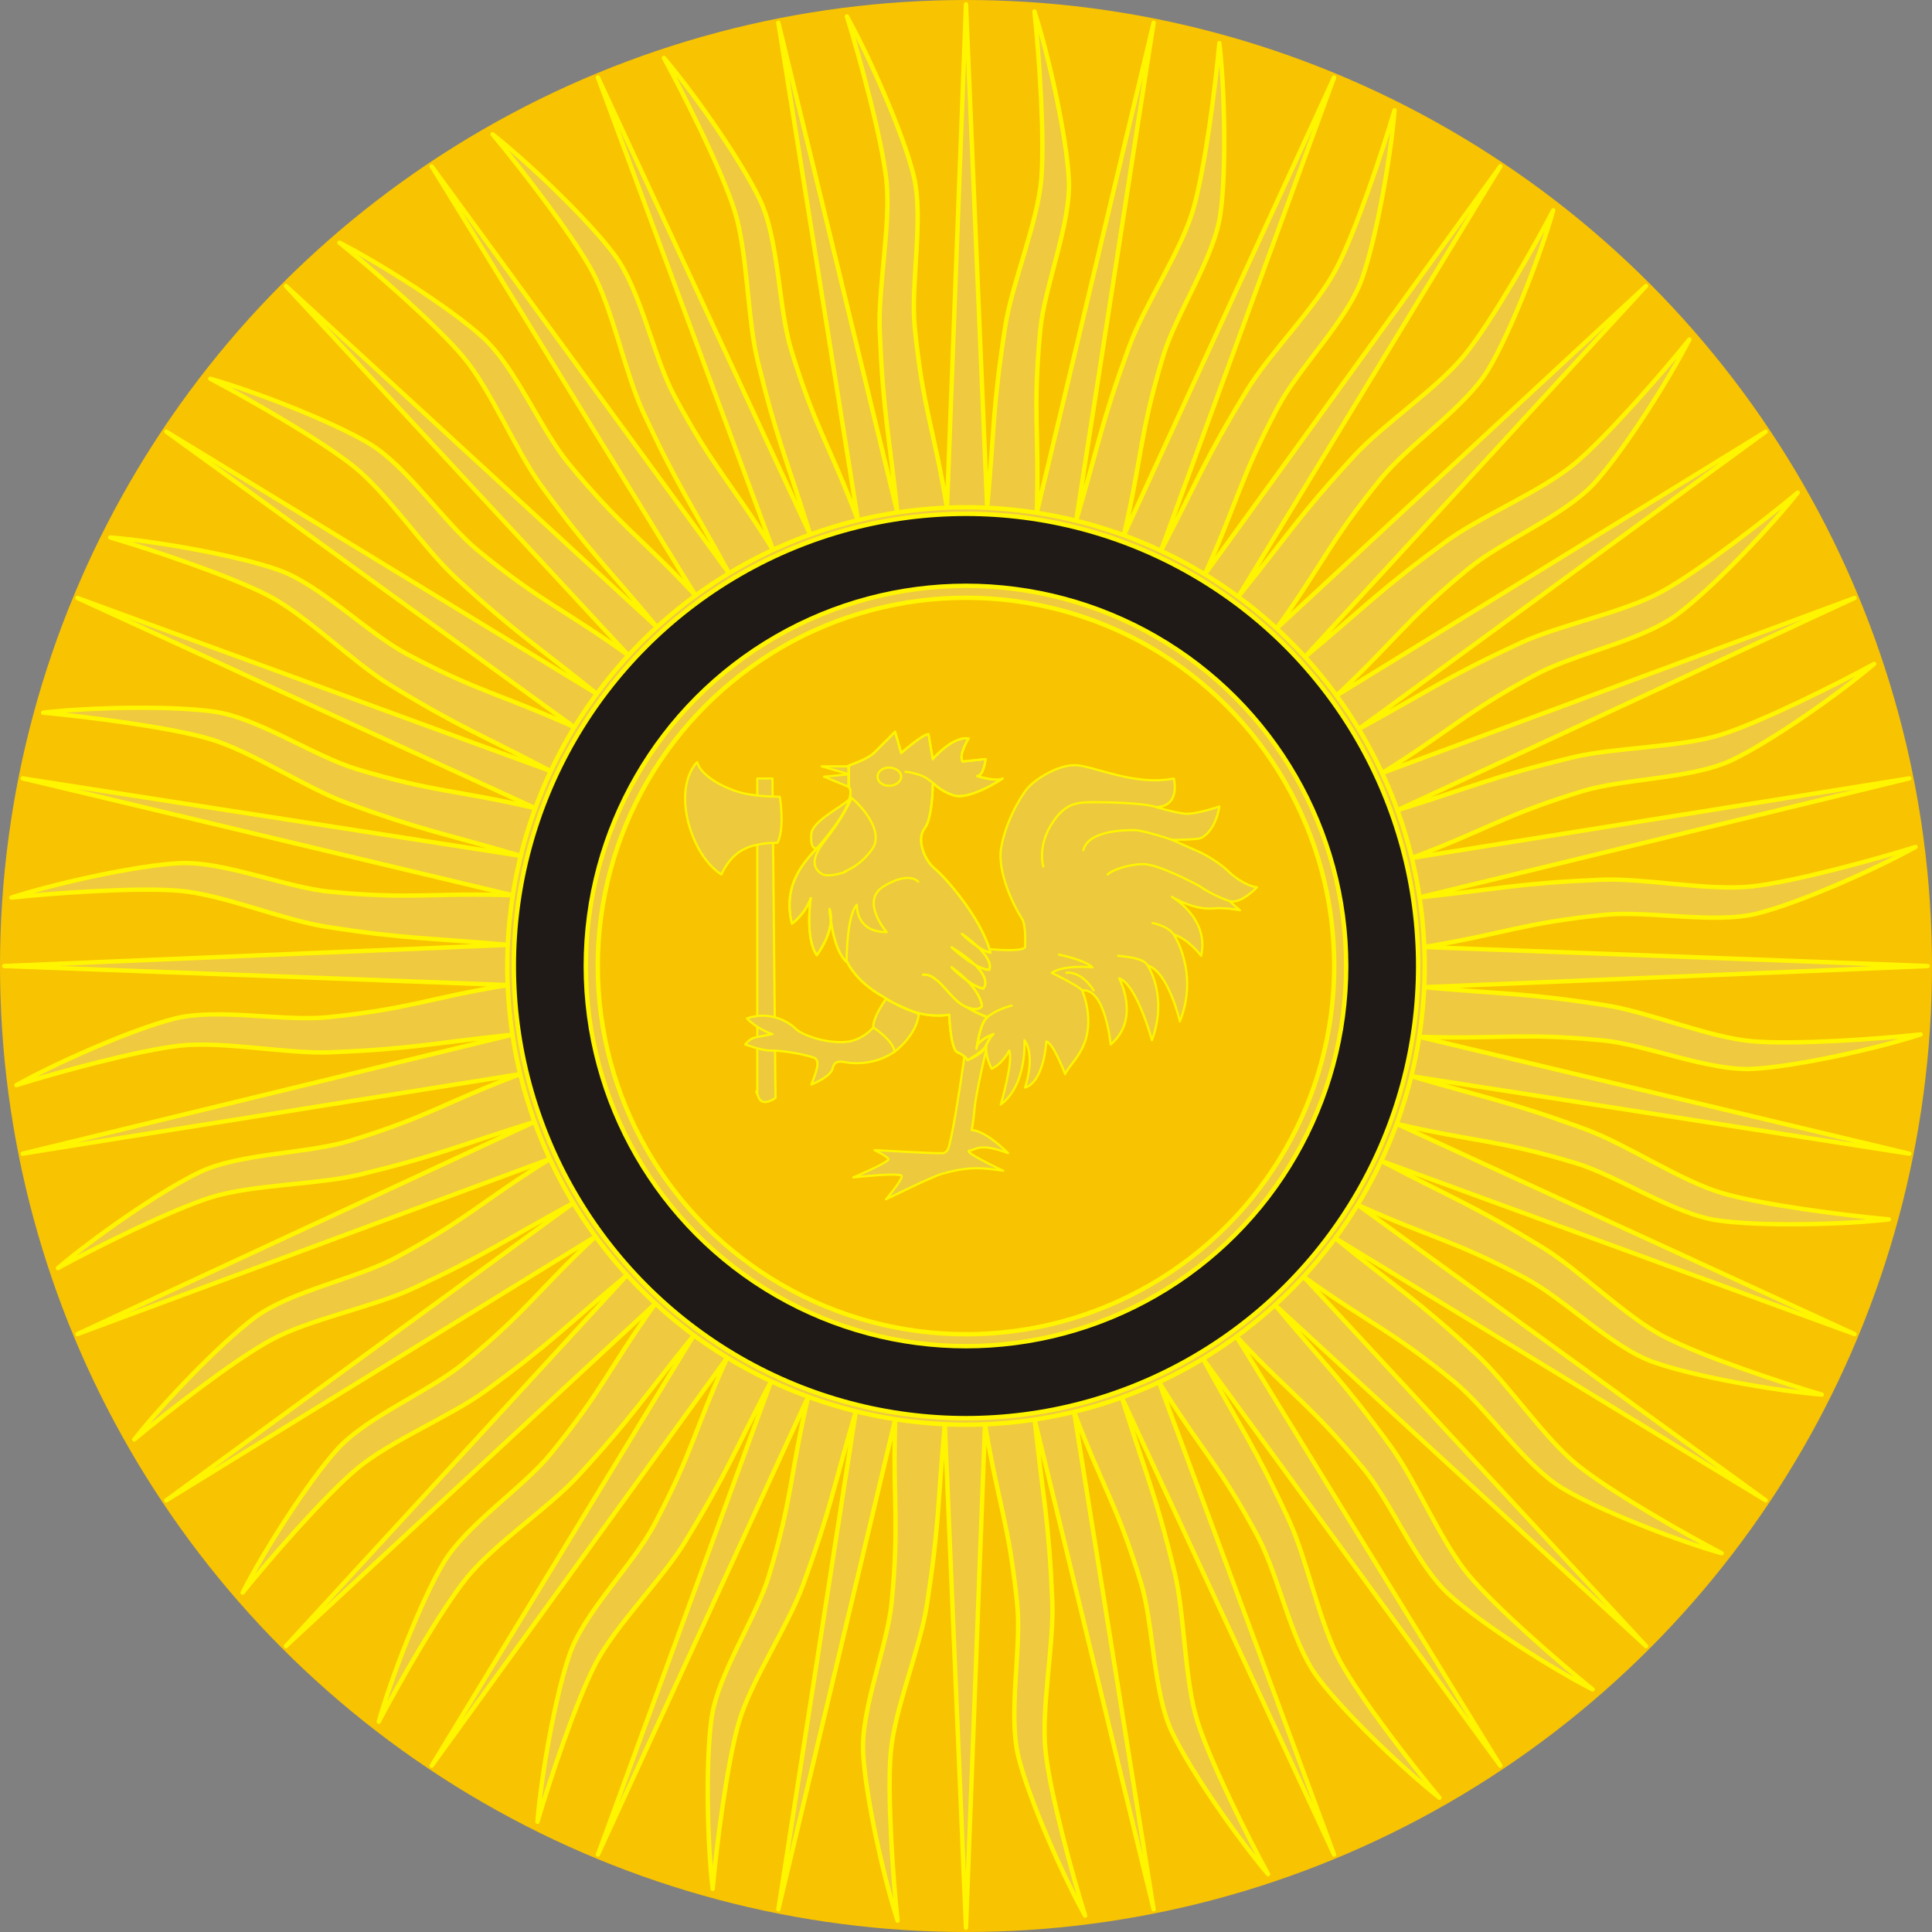
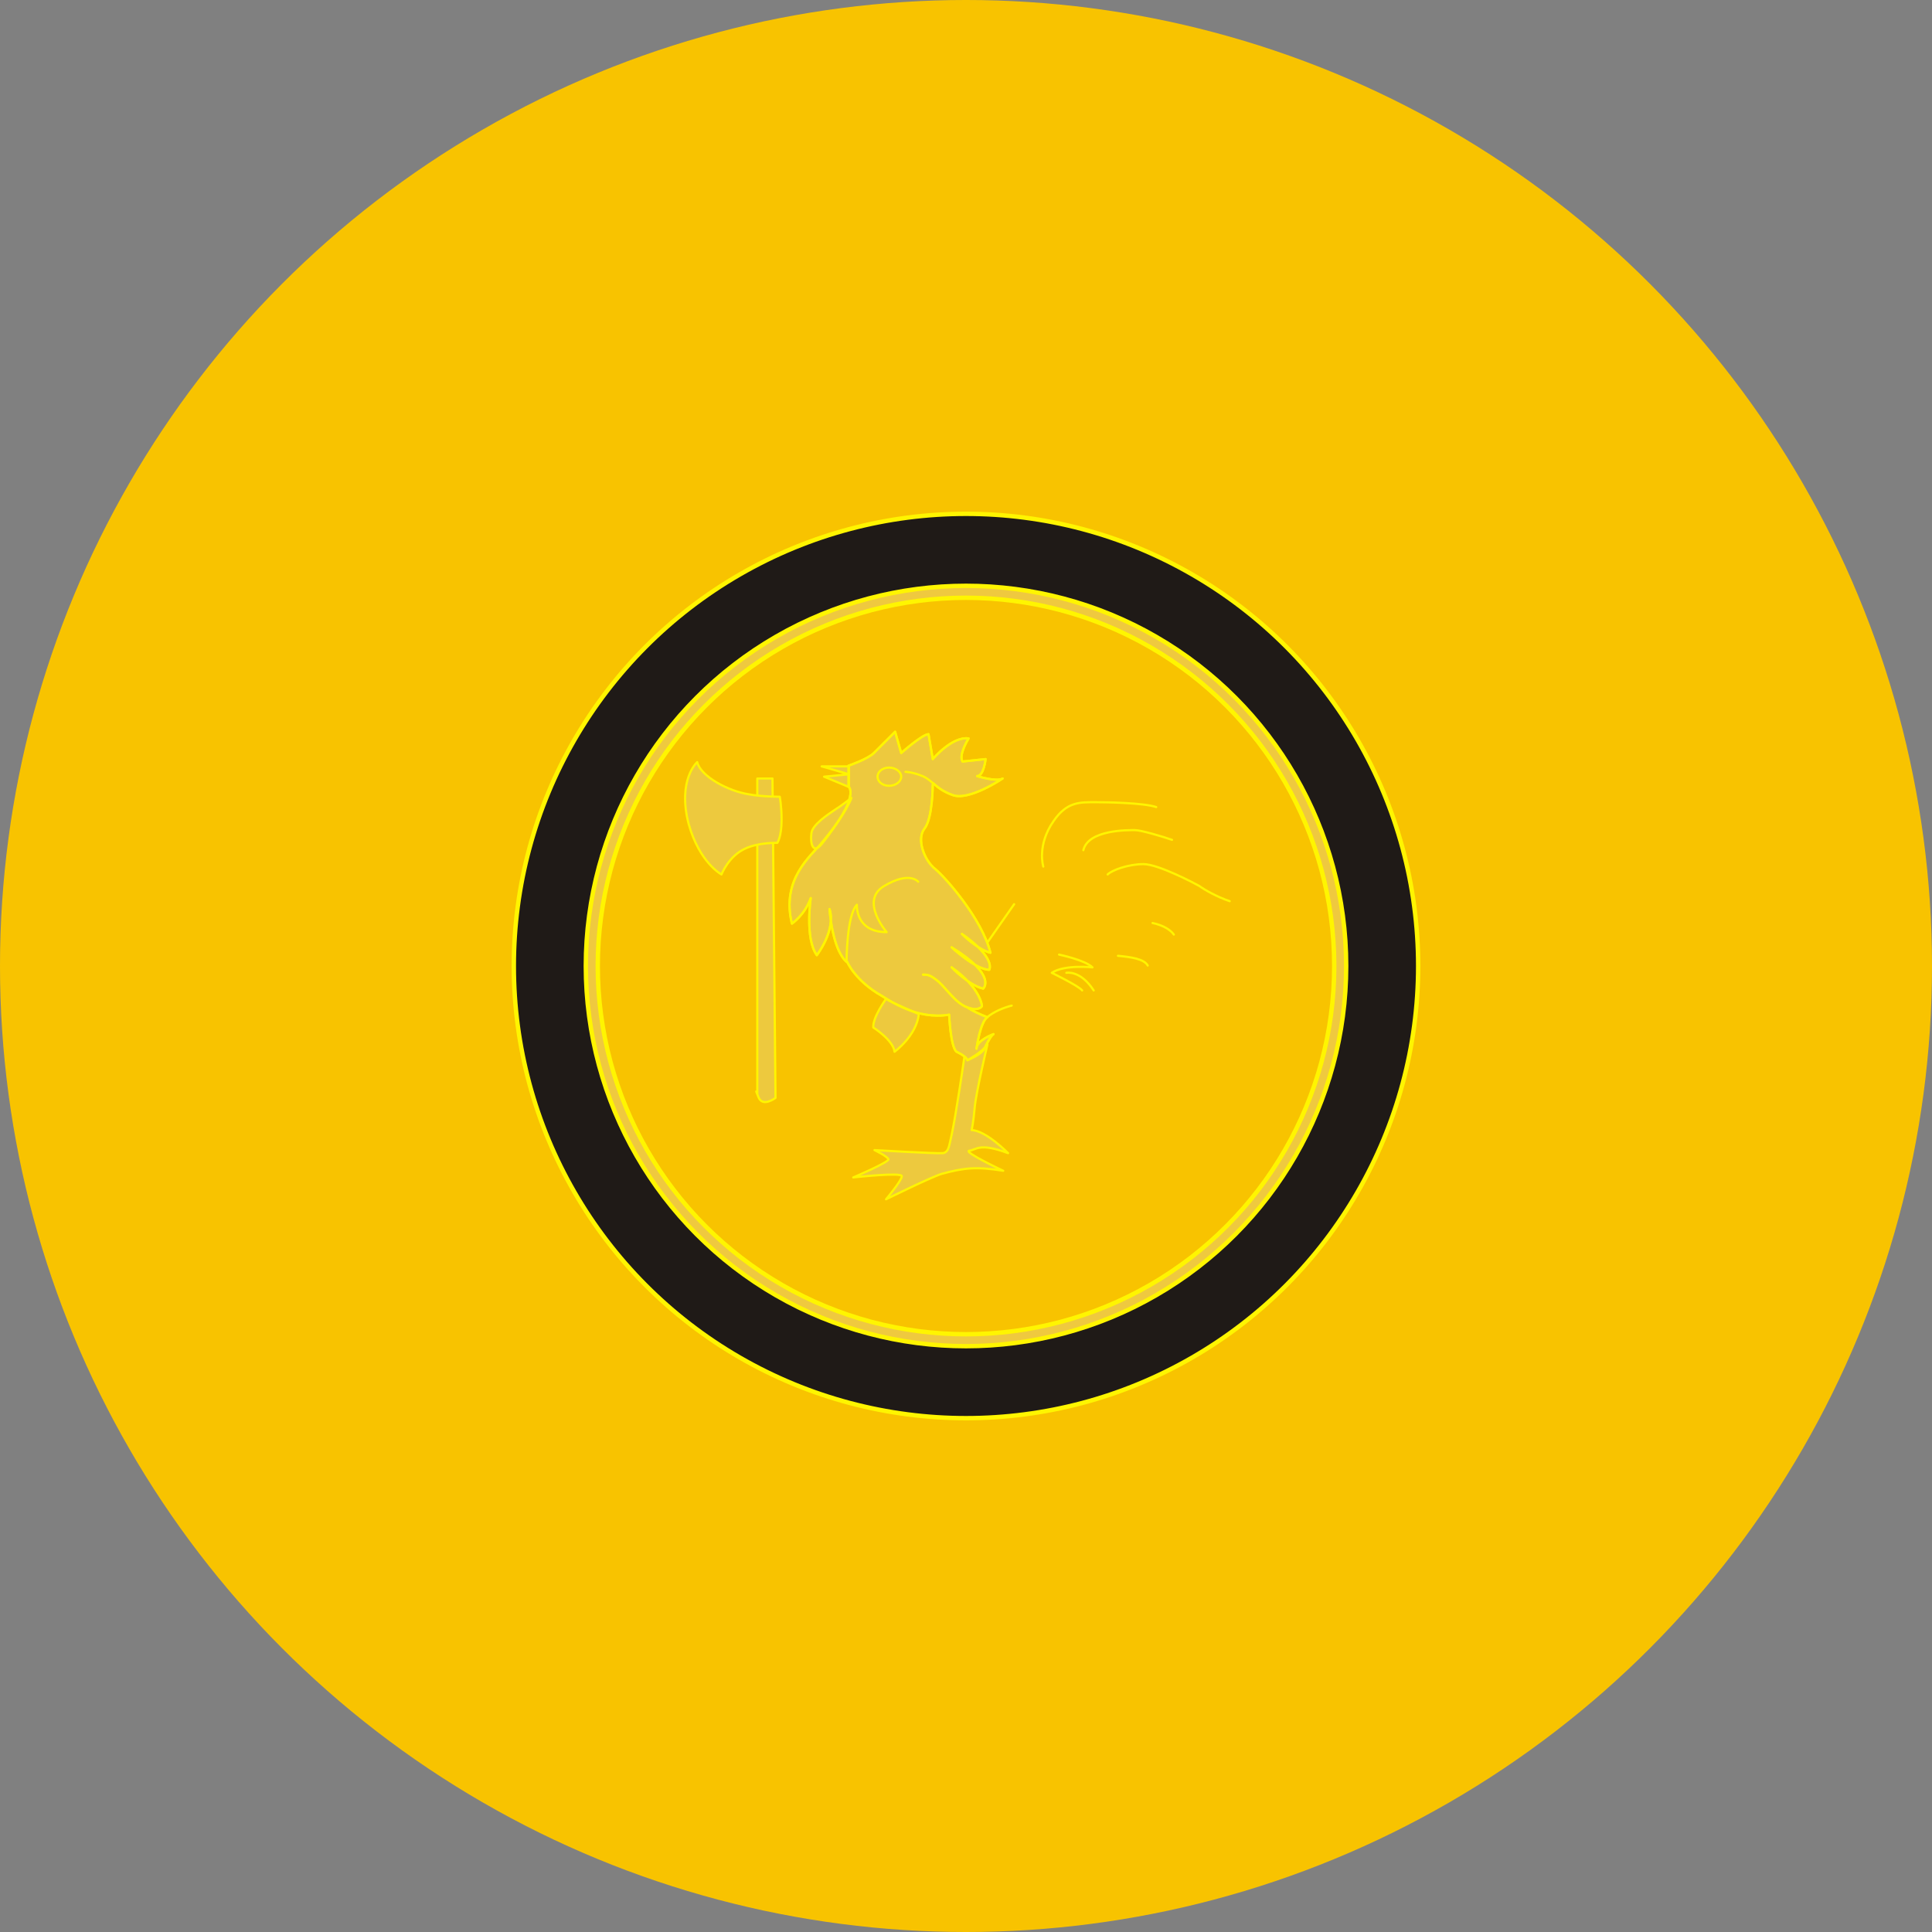
<svg xmlns="http://www.w3.org/2000/svg" xml:space="preserve" width="220.18mm" height="220.18mm" style="shape-rendering:geometricPrecision; text-rendering:geometricPrecision; image-rendering:optimizeQuality; fill-rule:evenodd; clip-rule:evenodd" viewBox="0 0 220.18 220.18">
  <rect x="0" y="0" width="220.18" height="220.18" fill="#808080" stroke="none" />
  <defs>
    <style type="text/css">
   
    .str1 {stroke:#FFF500;stroke-width:0.25;stroke-linecap:round;stroke-linejoin:round}
    .str0 {stroke:#FFF500;stroke-width:0.5;stroke-linecap:round;stroke-linejoin:round}
    .fil4 {fill:none}
    .fil2 {fill:#1F1A17}
    .fil0 {fill:#F8C300}
    .fil3 {fill:#EDC93E}
    .fil1 {fill:#EFC93F}
   
  </style>
  </defs>
  <g id="Слой_x0020_1">
    <circle class="fil0" cx="110.09" cy="110.09" r="110.09" />
-     <path class="fil1 str0" d="M110.09 0.485l2.412 57.383c0.85,-9.377 0.615,-11.354 2.058,-20.658 0.764,-4.925 3.672,-11.776 4.105,-16.74 0.418,-4.799 -0.262,-14.377 -0.775,-19.167 1.563,4.787 3.666,14.129 3.922,19.157 0.257,5.043 -2.778,12.128 -3.255,17.155 -0.892,9.395 -0.104,11.392 -0.403,20.824l13.319 -55.847 -8.83 56.751c2.663,-9.031 2.818,-11.016 6.048,-19.86 1.71,-4.681 5.899,-10.833 7.292,-15.618 1.346,-4.625 2.548,-14.152 2.979,-18.95 0.599,5 0.839,14.573 0.11,19.554 -0.732,4.996 -5.09,11.353 -6.539,16.19 -2.707,9.04 -2.325,11.152 -4.457,20.345l23.959 -52.176 -19.732 53.938c4.374,-8.338 4.913,-10.255 9.807,-18.298 2.59,-4.258 7.899,-9.474 10.198,-13.895 2.223,-4.274 5.26,-13.383 6.619,-18.005 -0.388,5.02 -2.02,14.456 -3.708,19.2 -1.692,4.757 -7.207,10.142 -9.572,14.603 -4.419,8.338 -4.456,10.485 -8.341,19.085l33.678 -46.499 -29.875 49.052c5.916,-7.325 6.819,-9.099 13.188,-16.033 3.371,-3.67 9.595,-7.751 12.713,-11.639 3.014,-3.758 7.77,-12.1 10.004,-16.368 -1.36,4.848 -4.801,13.785 -7.382,18.108 -2.588,4.336 -9.047,8.541 -12.237,12.455 -5.961,7.316 -6.416,9.414 -11.904,17.091l42.102 -39.036 -38.871 42.281c7.232,-6.03 8.463,-7.594 16.063,-13.152 4.022,-2.942 10.923,-5.73 14.74,-8.935 3.689,-3.098 9.981,-10.351 13.005,-14.101 -2.28,4.49 -7.398,12.583 -10.773,16.32 -3.384,3.748 -10.54,6.612 -14.432,9.829 -7.274,6.012 -8.129,7.981 -15.009,14.44l48.908 -30.072 -46.373 33.886c8.269,-4.503 9.782,-5.797 18.32,-9.766 4.519,-2.101 11.831,-3.489 16.2,-5.888 4.222,-2.318 11.809,-8.205 15.506,-11.293 -3.112,3.958 -9.711,10.898 -13.75,13.904 -4.05,3.015 -11.627,4.428 -16.072,6.824 -8.307,4.478 -9.53,6.242 -17.538,11.235l53.835 -19.953 -52.093 24.188c8.989,-2.803 10.725,-3.777 19.873,-6.004 4.842,-1.179 12.284,-1.114 17.037,-2.614 4.593,-1.45 13.183,-5.744 17.412,-8.051 -3.824,3.275 -11.651,8.794 -16.198,10.955 -4.561,2.167 -12.268,2.075 -17.095,3.558 -9.021,2.771 -10.564,4.263 -19.393,7.597l56.694 -9.066 -55.81 13.56c9.363,-0.996 11.256,-1.612 20.663,-2.012 4.979,-0.211 12.266,1.304 17.219,0.76 4.788,-0.526 14.05,-3.062 18.648,-4.5 -4.39,2.466 -13.142,6.352 -18.024,7.584 -4.896,1.236 -12.437,-0.358 -17.46,0.154 -9.388,0.958 -11.193,2.12 -20.502,3.668l57.373 2.168 -57.383 2.412c9.377,0.85 11.354,0.615 20.658,2.058 4.925,0.764 11.776,3.672 16.74,4.105 4.799,0.418 14.377,-0.262 19.167,-0.775 -4.787,1.563 -14.129,3.666 -19.157,3.922 -5.043,0.257 -12.128,-2.778 -17.155,-3.255 -9.395,-0.892 -11.392,-0.104 -20.824,-0.403l55.847 13.319 -56.751 -8.83c9.031,2.663 11.016,2.818 19.86,6.048 4.681,1.71 10.833,5.899 15.618,7.292 4.625,1.346 14.152,2.548 18.95,2.979 -5,0.599 -14.573,0.839 -19.554,0.11 -4.996,-0.732 -11.353,-5.09 -16.19,-6.539 -9.04,-2.707 -11.152,-2.325 -20.345,-4.457l52.176 23.959 -53.938 -19.732c8.338,4.374 10.255,4.913 18.298,9.807 4.258,2.59 9.474,7.899 13.895,10.198 4.274,2.223 13.383,5.26 18.005,6.619 -5.02,-0.388 -14.456,-2.02 -19.2,-3.708 -4.757,-1.692 -10.142,-7.207 -14.603,-9.572 -8.338,-4.419 -10.485,-4.456 -19.085,-8.341l46.499 33.678 -49.052 -29.875c7.325,5.916 9.099,6.819 16.033,13.188 3.67,3.371 7.751,9.595 11.639,12.713 3.758,3.014 12.1,7.77 16.368,10.004 -4.848,-1.36 -13.785,-4.801 -18.108,-7.382 -4.336,-2.588 -8.541,-9.047 -12.455,-12.237 -7.316,-5.961 -9.414,-6.416 -17.091,-11.904l39.036 42.102 -42.281 -38.871c6.03,7.232 7.594,8.463 13.152,16.063 2.942,4.022 5.73,10.923 8.935,14.74 3.098,3.689 10.351,9.981 14.101,13.005 -4.49,-2.28 -12.583,-7.398 -16.32,-10.773 -3.748,-3.384 -6.612,-10.54 -9.829,-14.432 -6.012,-7.274 -7.981,-8.129 -14.44,-15.009l30.072 48.908 -33.886 -46.373c4.503,8.269 5.797,9.782 9.766,18.32 2.101,4.519 3.489,11.831 5.888,16.2 2.318,4.222 8.205,11.809 11.293,15.506 -3.958,-3.112 -10.898,-9.711 -13.904,-13.75 -3.015,-4.05 -4.428,-11.627 -6.824,-16.072 -4.478,-8.307 -6.242,-9.53 -11.235,-17.538l19.953 53.835 -24.188 -52.093c2.803,8.989 3.777,10.725 6.004,19.873 1.179,4.842 1.114,12.284 2.614,17.037 1.45,4.593 5.744,13.183 8.051,17.412 -3.275,-3.824 -8.794,-11.651 -10.955,-16.198 -2.167,-4.561 -2.075,-12.268 -3.558,-17.095 -2.771,-9.021 -4.263,-10.564 -7.597,-19.393l9.066 56.694 -13.56 -55.81c0.996,9.363 1.612,11.256 2.012,20.663 0.211,4.979 -1.304,12.266 -0.76,17.219 0.526,4.788 3.062,14.05 4.5,18.648 -2.466,-4.39 -6.352,-13.142 -7.584,-18.024 -1.236,-4.896 0.358,-12.437 -0.154,-17.46 -0.958,-9.388 -2.12,-11.193 -3.668,-20.502l-2.168 57.373 -2.412 -57.383c-0.85,9.377 -0.615,11.354 -2.058,20.658 -0.764,4.925 -3.672,11.776 -4.105,16.74 -0.418,4.799 0.262,14.377 0.775,19.167 -1.563,-4.787 -3.666,-14.129 -3.922,-19.157 -0.257,-5.043 2.778,-12.128 3.255,-17.155 0.892,-9.395 0.104,-11.392 0.403,-20.824l-13.319 55.847 8.83 -56.751c-2.663,9.031 -2.818,11.016 -6.048,19.86 -1.71,4.681 -5.899,10.833 -7.292,15.618 -1.346,4.625 -2.548,14.152 -2.979,18.95 -0.599,-5 -0.839,-14.573 -0.11,-19.554 0.732,-4.996 5.09,-11.353 6.539,-16.19 2.707,-9.04 2.325,-11.152 4.457,-20.345l-23.959 52.176 19.732 -53.938c-4.374,8.338 -4.913,10.255 -9.807,18.298 -2.59,4.258 -7.899,9.474 -10.198,13.895 -2.223,4.274 -5.26,13.383 -6.619,18.005 0.388,-5.02 2.02,-14.456 3.708,-19.2 1.692,-4.757 7.207,-10.142 9.572,-14.603 4.419,-8.338 4.456,-10.485 8.341,-19.085l-33.678 46.499 29.875 -49.052c-5.916,7.325 -6.819,9.099 -13.188,16.033 -3.371,3.67 -9.595,7.751 -12.713,11.639 -3.014,3.758 -7.77,12.1 -10.004,16.368 1.36,-4.848 4.801,-13.785 7.382,-18.108 2.588,-4.336 9.047,-8.541 12.237,-12.455 5.961,-7.316 6.416,-9.414 11.904,-17.091l-42.102 39.036 38.871 -42.281c-7.232,6.03 -8.463,7.594 -16.063,13.152 -4.022,2.942 -10.923,5.73 -14.74,8.935 -3.689,3.098 -9.981,10.351 -13.005,14.101 2.28,-4.49 7.398,-12.583 10.773,-16.32 3.384,-3.748 10.54,-6.612 14.432,-9.829 7.274,-6.012 8.129,-7.981 15.009,-14.44l-48.908 30.072 46.373 -33.886c-8.269,4.503 -9.782,5.797 -18.32,9.766 -4.519,2.101 -11.831,3.489 -16.2,5.888 -4.222,2.318 -11.809,8.205 -15.506,11.293 3.112,-3.958 9.711,-10.898 13.75,-13.904 4.05,-3.015 11.627,-4.428 16.072,-6.824 8.307,-4.478 9.53,-6.242 17.538,-11.235l-53.835 19.953 52.093 -24.188c-8.989,2.803 -10.725,3.777 -19.873,6.004 -4.842,1.179 -12.284,1.114 -17.037,2.614 -4.593,1.45 -13.183,5.744 -17.412,8.051 3.824,-3.275 11.651,-8.794 16.198,-10.955 4.561,-2.167 12.268,-2.075 17.095,-3.558 9.021,-2.771 10.564,-4.263 19.393,-7.597l-56.694 9.066 55.81 -13.56c-9.363,0.996 -11.256,1.612 -20.663,2.012 -4.979,0.211 -12.266,-1.304 -17.219,-0.76 -4.788,0.526 -14.05,3.062 -18.648,4.5 4.39,-2.466 13.142,-6.352 18.024,-7.584 4.896,-1.236 12.437,0.358 17.46,-0.154 9.388,-0.958 11.193,-2.12 20.502,-3.668l-57.373 -2.168 57.383 -2.412c-9.377,-0.85 -11.354,-0.615 -20.658,-2.058 -4.925,-0.764 -11.776,-3.672 -16.74,-4.105 -4.799,-0.418 -14.377,0.262 -19.167,0.775 4.787,-1.563 14.129,-3.666 19.157,-3.922 5.043,-0.257 12.128,2.778 17.155,3.255 9.395,0.892 11.392,0.104 20.824,0.403l-55.847 -13.319 56.751 8.83c-9.031,-2.663 -11.016,-2.818 -19.86,-6.048 -4.681,-1.71 -10.833,-5.899 -15.618,-7.292 -4.625,-1.346 -14.152,-2.548 -18.95,-2.979 5,-0.599 14.573,-0.839 19.554,-0.11 4.996,0.732 11.353,5.09 16.19,6.539 9.04,2.707 11.152,2.325 20.345,4.457l-52.176 -23.959 53.938 19.732c-8.338,-4.374 -10.255,-4.913 -18.298,-9.807 -4.258,-2.59 -9.474,-7.899 -13.895,-10.198 -4.274,-2.223 -13.383,-5.26 -18.005,-6.619 5.02,0.388 14.456,2.02 19.2,3.708 4.757,1.692 10.142,7.207 14.603,9.572 8.338,4.419 10.485,4.456 19.085,8.341l-46.499 -33.678 49.052 29.875c-7.325,-5.916 -9.099,-6.819 -16.033,-13.188 -3.67,-3.371 -7.751,-9.595 -11.639,-12.713 -3.758,-3.014 -12.1,-7.77 -16.368,-10.004 4.848,1.36 13.785,4.801 18.108,7.382 4.336,2.588 8.541,9.047 12.455,12.237 7.316,5.961 9.414,6.416 17.091,11.904l-39.036 -42.102 42.281 38.871c-6.03,-7.232 -7.594,-8.463 -13.152,-16.063 -2.942,-4.022 -5.73,-10.923 -8.935,-14.74 -3.098,-3.689 -10.351,-9.981 -14.101,-13.005 4.49,2.28 12.583,7.398 16.32,10.773 3.748,3.384 6.612,10.54 9.829,14.432 6.012,7.274 7.981,8.129 14.44,15.009l-30.072 -48.908 33.886 46.373c-4.503,-8.269 -5.797,-9.782 -9.766,-18.32 -2.101,-4.519 -3.489,-11.831 -5.888,-16.2 -2.318,-4.222 -8.205,-11.809 -11.293,-15.506 3.958,3.112 10.898,9.711 13.904,13.75 3.015,4.05 4.428,11.627 6.824,16.072 4.478,8.307 6.242,9.53 11.235,17.538l-19.953 -53.835 24.188 52.093c-2.803,-8.989 -3.777,-10.725 -6.004,-19.873 -1.179,-4.842 -1.114,-12.284 -2.614,-17.037 -1.45,-4.593 -5.744,-13.183 -8.051,-17.412 3.275,3.824 8.794,11.651 10.955,16.198 2.167,4.561 2.075,12.268 3.558,17.095 2.771,9.021 4.263,10.564 7.597,19.393l-9.066 -56.694 13.56 55.81c-0.996,-9.363 -1.612,-11.256 -2.012,-20.663 -0.211,-4.979 1.304,-12.266 0.76,-17.219 -0.526,-4.788 -3.062,-14.05 -4.5,-18.648 2.466,4.39 6.352,13.142 7.584,18.024 1.236,4.896 -0.358,12.437 0.154,17.46 0.958,9.388 2.12,11.193 3.668,20.502l2.168 -57.373z" />
-     <circle class="fil1 str0" cx="110.09" cy="110.09" r="52.277" />
    <circle class="fil2 str0" cx="110.09" cy="110.09" r="51.531" />
    <circle class="fil1 str0" cx="110.09" cy="110.09" r="43.328" />
    <circle class="fil0 str0" cx="110.09" cy="110.09" r="41.965" />
    <g id="_103282000">
      <path id="_103929608" class="fil3 str1" d="M88.035 88.723l0.346 36.398c0,0 -1.453,1.107 -1.938,-0.069 -0.484,-1.246 -0.138,-0.346 -0.138,-0.346l0 -35.983 1.73 0z" />
      <path id="_103929536" class="fil3 str1" d="M88.866 90.799c0,0 -2.145,0 -3.529,-0.277 -2.284,-0.346 -5.467,-2.007 -5.882,-3.667 0,0 -2.284,2.007 -0.969,7.058 1.246,4.429 3.737,5.743 3.737,5.743 0,0 0.83,-2.145 2.768,-2.975 1.522,-0.692 3.598,-0.623 3.598,-0.623 0,0 0.484,-0.692 0.484,-2.63 0,-1.592 -0.208,-2.63 -0.208,-2.63z" />
-       <path id="_103929464" class="fil3 str1" d="M88.035 117.856c-1.868,-0.623 -2.906,-1.799 -2.906,-1.799 2.63,-0.9 4.775,0.415 5.536,1.176 0.692,0.692 3.322,1.661 5.536,1.522 2.007,-0.069 3.321,-1.661 3.321,-1.661 0,0 1.246,0.277 2.007,1.107 0.415,0.484 0.415,1.661 0.415,1.661 -2.422,1.661 -5.051,1.315 -5.674,1.176 -0.554,-0.069 -1.176,-0.208 -1.384,0.761 -0.277,0.969 -2.422,1.799 -2.422,1.799 0.83,-2.076 0.969,-2.906 0.138,-3.114 -0.9,-0.277 -3.045,-0.761 -4.844,-0.761 -0.969,0 -2.837,-0.692 -2.837,-0.692 0,0 0.554,-0.692 1.038,-0.761 0.484,-0.138 2.076,-0.415 2.076,-0.415z" />
      <path id="_103929392" class="fil3 str1" d="M109.902 120.485c0,0 -0.969,6.712 -1.453,8.857 -0.277,1.107 -0.277,1.938 -0.969,2.076 -0.761,0.069 -7.819,-0.346 -7.819,-0.346 0,0 1.453,0.692 1.592,1.038 0.069,0.346 -4.013,2.076 -4.013,2.076 0,0 5.536,-0.623 5.536,-0.138 0,0.484 -1.799,2.63 -1.799,2.63 0,0 5.19,-2.56 6.366,-2.906 2.56,-0.692 3.944,-0.83 6.989,-0.346 0,0 -4.567,-2.145 -3.875,-2.284 0.761,-0.069 1.107,-0.969 4.429,0.277 0,0 -2.491,-2.56 -4.152,-2.63 0,0 0.208,-0.9 0.346,-2.56 0.138,-1.661 1.453,-7.197 1.453,-7.197 0,0 -1.453,1.661 -2.63,1.453z" />
-       <path id="_103929320" class="fil3 str1" d="M112.047 108.099c0,0 4.221,0.484 4.775,-0.138 0,0 0.138,-2.491 -0.346,-3.252 -0.484,-0.692 -2.768,-4.775 -2.422,-7.819 0.415,-2.975 2.214,-6.089 3.045,-7.058 0.83,-0.969 3.321,-2.63 5.397,-2.63 2.007,0 6.712,2.422 11.279,1.522 0,0 0.83,3.183 -2.007,3.252 0,0 2.007,0.623 3.321,0.761 1.315,0.069 3.875,-0.83 3.875,-0.83 0,0 -0.346,2.699 -2.076,3.598 -0.484,0.208 -3.321,0.208 -3.321,0.208 0,0 1.868,0.83 2.975,1.315 0.692,0.277 2.491,1.315 3.46,2.284 0.969,0.969 2.56,1.799 3.252,1.799 0,0 -1.799,1.938 -3.114,1.591 0,0 0.484,0.484 1.176,1.038 0,0 -1.661,-0.346 -3.114,-0.208 -0.692,0.069 -2.353,0 -4.636,-1.315 0,0 4.29,2.422 3.321,6.712 0,0 -1.453,-1.938 -3.114,-2.422 0,0 2.906,4.359 0.692,9.895 0,0 -1.315,-5.674 -3.667,-6.366 0,0 2.353,3.46 0.484,8.511 0,0 -1.73,-6.366 -3.737,-7.058 0,0 2.491,4.636 -0.969,7.543 0,0 -0.623,-6.505 -3.252,-6.159 0,0 1.176,2.56 0.484,5.328 -0.554,2.145 -2.076,3.321 -2.422,4.221 0,0 -1.315,-3.529 -2.145,-3.737 0,0 -0.208,4.567 -2.422,5.259 0,0 1.246,-3.598 -0.069,-5.397 0,0 0.346,5.051 -2.699,7.335 0,0 1.453,-4.913 0.969,-6.159 0,0 -0.692,1.453 -2.007,2.076 0,0 -1.522,-2.768 0.208,-3.944 0,0 -1.938,0.692 -1.938,1.661 0,0 0.415,-3.045 1.246,-3.598 0,0 -3.045,-0.969 -4.013,-2.768l3.529 -5.051z" />
+       <path id="_103929320" class="fil3 str1" d="M112.047 108.099l3.529 -5.051z" />
      <path id="_103929248" class="fil4 str1" d="M118.898 98.757c0,0 -0.761,-2.422 1.176,-5.19 1.522,-2.214 2.976,-2.145 4.844,-2.145 1.176,0 5.397,0.069 6.851,0.554" />
      <path id="_103929176" class="fil4 str1" d="M133.568 95.712c-0.969,-0.346 -3.529,-1.107 -4.221,-1.107 -0.761,0 -5.328,-0.069 -5.882,2.284" />
      <path id="_103929104" class="fil4 str1" d="M140.142 102.701c-1.453,-0.484 -2.906,-1.315 -3.46,-1.73 -0.623,-0.346 -4.705,-2.491 -6.366,-2.491 -1.73,0 -3.598,0.692 -4.083,1.176" />
      <path id="_103929032" class="fil4 str1" d="M133.776 106.507c-0.346,-0.484 -1.107,-1.038 -2.422,-1.315" />
      <path id="_103928960" class="fil4 str1" d="M130.8 110.036c-0.415,-0.761 -1.938,-0.969 -3.391,-1.107" />
      <path id="_103928888" class="fil4 str1" d="M120.697 108.791c0,0 2.975,0.623 3.806,1.453 0,0 -3.183,-0.346 -4.636,0.623 0,0 3.114,1.522 3.46,2.007" />
      <path id="_103928816" class="fil4 str1" d="M121.527 110.867c0,0 1.592,-0.346 3.114,2.007" />
      <path id="_103928744" class="fil4 str1" d="M112.532 115.918c0.692,-0.623 1.938,-1.107 2.768,-1.315" />
      <path id="_103928672" class="fil3 str1" d="M96.478 109.621c-1.661,-1.453 -1.938,-6.02 -1.938,-6.02 0.761,2.422 -1.453,5.259 -1.453,5.259 -1.384,-1.938 -0.692,-6.505 -0.692,-6.505 -0.692,1.938 -2.145,2.906 -2.145,2.906 -1.246,-5.051 2.145,-7.681 3.321,-9.134 4.636,-5.467 3.114,-6.505 3.114,-6.505l0 -2.353c0,0 2.214,-0.761 2.906,-1.453 0.761,-0.761 2.422,-2.422 2.422,-2.422l0.692 2.422c0,0 2.422,-2.145 3.114,-2.145l0.484 2.837c0,0 2.214,-2.63 4.083,-2.353 0,0 -1.176,1.868 -0.692,2.63l2.63 -0.277c0,0 -0.208,1.938 -0.969,1.938 0,0 2.214,0.692 2.906,0.277 0,0 -3.875,2.63 -5.743,1.868 -1.107,-0.415 -1.661,-0.9 -2.145,-1.315l-0.069 0.138c0,0 0,3.875 -0.969,5.051 -0.899,1.176 0,3.598 1.246,4.567 1.176,0.969 5.328,5.674 6.297,9.549 -1.453,-0.346 -3.252,-2.145 -3.252,-2.145 3.944,2.768 3.114,4.083 3.114,4.083 -1.522,0 -4.29,-2.56 -4.29,-2.56 5.259,3.252 3.598,4.705 3.598,4.705 -1.592,-0.346 -3.598,-2.422 -3.598,-2.422 3.391,2.422 3.46,4.429 3.46,4.429 0,0 -0.346,0.623 -1.661,0.138 -1.315,-0.484 -2.284,-2.007 -3.252,-2.906 -0.969,-0.83 -1.315,-0.83 -1.799,-0.83 0.484,0 0.83,0 1.799,0.83 0.969,0.9 1.938,2.422 3.252,2.906l0.208 0.138c1.038,0.623 2.076,0.969 2.076,0.969 -0.83,0.554 -1.246,3.598 -1.246,3.598 0,-0.969 1.938,-1.661 1.938,-1.661 -0.208,0.138 -0.554,0.554 -1.038,1.661 -0.346,0.692 -1.938,1.315 -1.938,1.315 -0.138,-0.484 -1.246,-0.969 -1.246,-0.969 -0.692,-0.623 -0.83,-4.221 -0.83,-4.221 -3.737,0.623 -6.851,-1.661 -7.681,-2.145 -3.045,-1.73 -3.944,-3.875 -3.944,-3.875l-0.069 0z" />
      <polygon id="_103282528" class="fil3 str1" points="93.641,87.339 96.754,87.339 96.754,88.239 " />
      <polygon id="_103282456" class="fil3 str1" points="96.754,88.239 93.917,88.516 96.754,89.692 " />
      <path id="_103282384" class="fil3 str1" d="M101.322 89.553c0.761,0 1.384,-0.484 1.384,-1.038 0,-0.554 -0.623,-1.038 -1.384,-1.038 -0.761,0 -1.315,0.484 -1.315,1.038 0,0.554 0.554,1.038 1.315,1.038z" />
-       <path id="_103282312" class="fil3 str1" d="M97.031 90.938c0.692,0.484 3.806,3.598 2.422,5.743 -1.453,2.145 -3.391,2.699 -3.183,2.63 0.9,-0.208 -1.73,0.83 -2.63,0.277 -1.938,-1.246 0.138,-3.46 0.969,-4.567 1.661,-2.214 2.422,-4.083 2.422,-4.083z" />
      <path id="_103282240" class="fil3 str1" d="M97.031 90.938c0,0 -1.246,0.969 -1.938,1.384 -0.692,0.484 -2.56,1.661 -2.63,2.699 -0.138,1.176 0.208,2.353 1.176,1.176 0.969,-1.176 2.906,-3.875 3.391,-5.259z" />
      <path id="_103282168" class="fil3 str1" d="M100.976 113.842c0,0 -1.522,2.076 -1.453,3.252 0,0 2.284,1.453 2.422,2.768 0,0 2.491,-1.799 2.768,-4.29 0,0 -3.252,-1.384 -3.737,-1.73z" />
      <path id="_103282096" class="fil4 str1" d="M96.547 109.621c0,0 0.9,2.145 3.944,3.875 0.83,0.484 3.944,2.768 7.681,2.145 0,0 0.138,3.598 0.83,4.221 0,0 1.107,0.484 1.246,0.969 0,0 1.73,-0.969 2.076,-1.591 0.553,-1.038 0.692,-1.246 0.899,-1.384 0,0 -1.938,0.692 -1.938,1.661 0,0 0.415,-3.045 1.246,-3.598 0,0 -1.038,-0.346 -2.076,-0.969l-0.208 -0.138c-1.315,-0.484 -2.284,-2.007 -3.252,-2.906 -0.969,-0.83 -1.315,-0.83 -1.799,-0.83 0.484,0 0.83,0 1.799,0.83 0.969,0.9 1.938,2.422 3.252,2.906 1.315,0.484 1.661,-0.138 1.661,-0.138 0,0 -0.069,-2.007 -3.46,-4.429 0,0 2.007,2.076 3.598,2.422 0,0 1.661,-1.453 -3.598,-4.705 0,0 2.768,2.56 4.29,2.56 0,0 0.83,-1.315 -3.114,-4.083 0,0 1.799,1.799 3.252,2.145 -0.969,-3.875 -5.121,-8.581 -6.297,-9.549 -1.246,-0.969 -2.145,-3.391 -1.246,-4.567 0.969,-1.176 0.969,-5.051 0.969,-5.051l0.069 -0.138" />
      <path id="_103282024" class="fil4 str1" d="M103.19 87.962c0,0 0.761,0 1.938,0.484 1.176,0.484 1.453,1.453 3.391,2.145 1.868,0.761 5.743,-1.868 5.743,-1.868 -0.692,0.415 -2.906,-0.277 -2.906,-0.277 0.761,0 0.969,-1.938 0.969,-1.938l-2.63 0.277c-0.484,-0.761 0.692,-2.63 0.692,-2.63 -1.868,-0.277 -4.083,2.353 -4.083,2.353l-0.484 -2.837c-0.692,0 -3.114,2.145 -3.114,2.145l-0.692 -2.422c0,0 -1.661,1.661 -2.422,2.422 -0.692,0.692 -2.906,1.453 -2.906,1.453l0 2.353c0,0 1.522,1.038 -3.114,6.505 -1.176,1.453 -4.567,4.083 -3.321,9.134 0,0 1.453,-0.969 2.145,-2.906 0,0 -0.692,4.567 0.692,6.505 0,0 2.214,-2.837 1.453,-5.259 0,0 0.277,4.567 1.938,6.02 0,0 0,-5.328 1.176,-6.505 0,0 -0.208,3.114 3.391,3.114 0,0 -3.114,-3.598 -0.277,-5.259 2.906,-1.73 3.875,-0.484 3.875,-0.484" />
    </g>
  </g>
</svg>